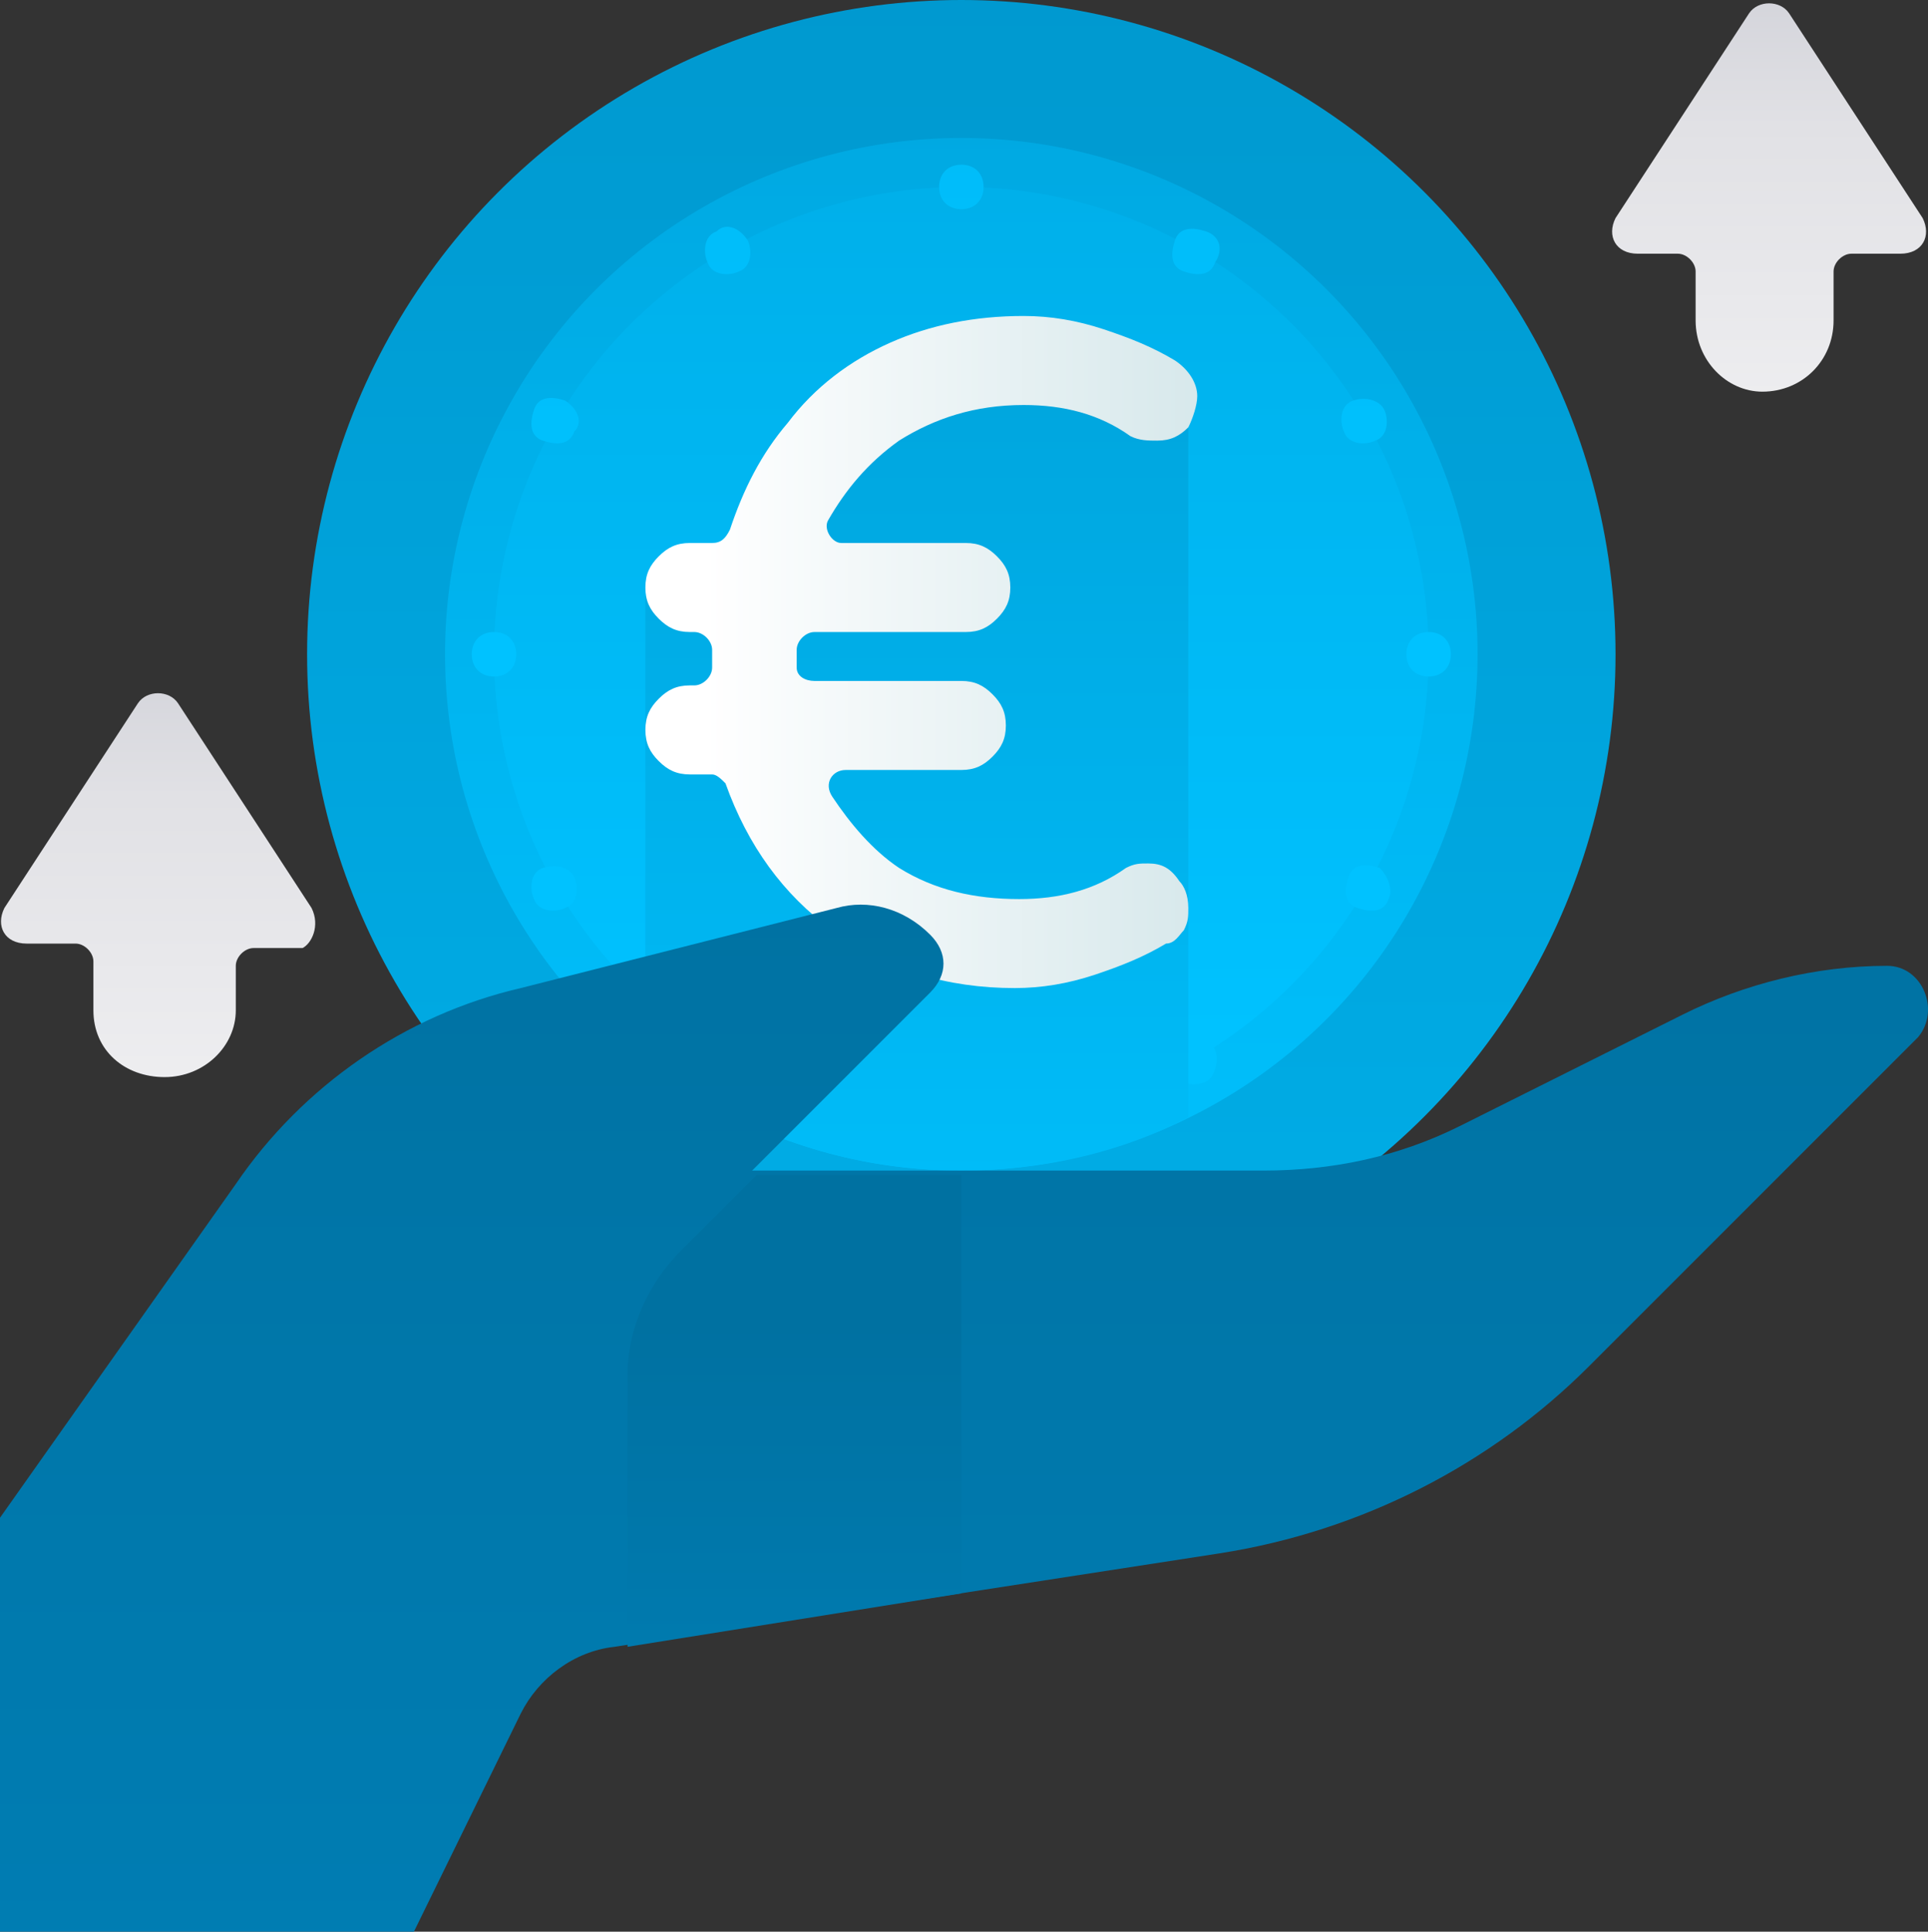
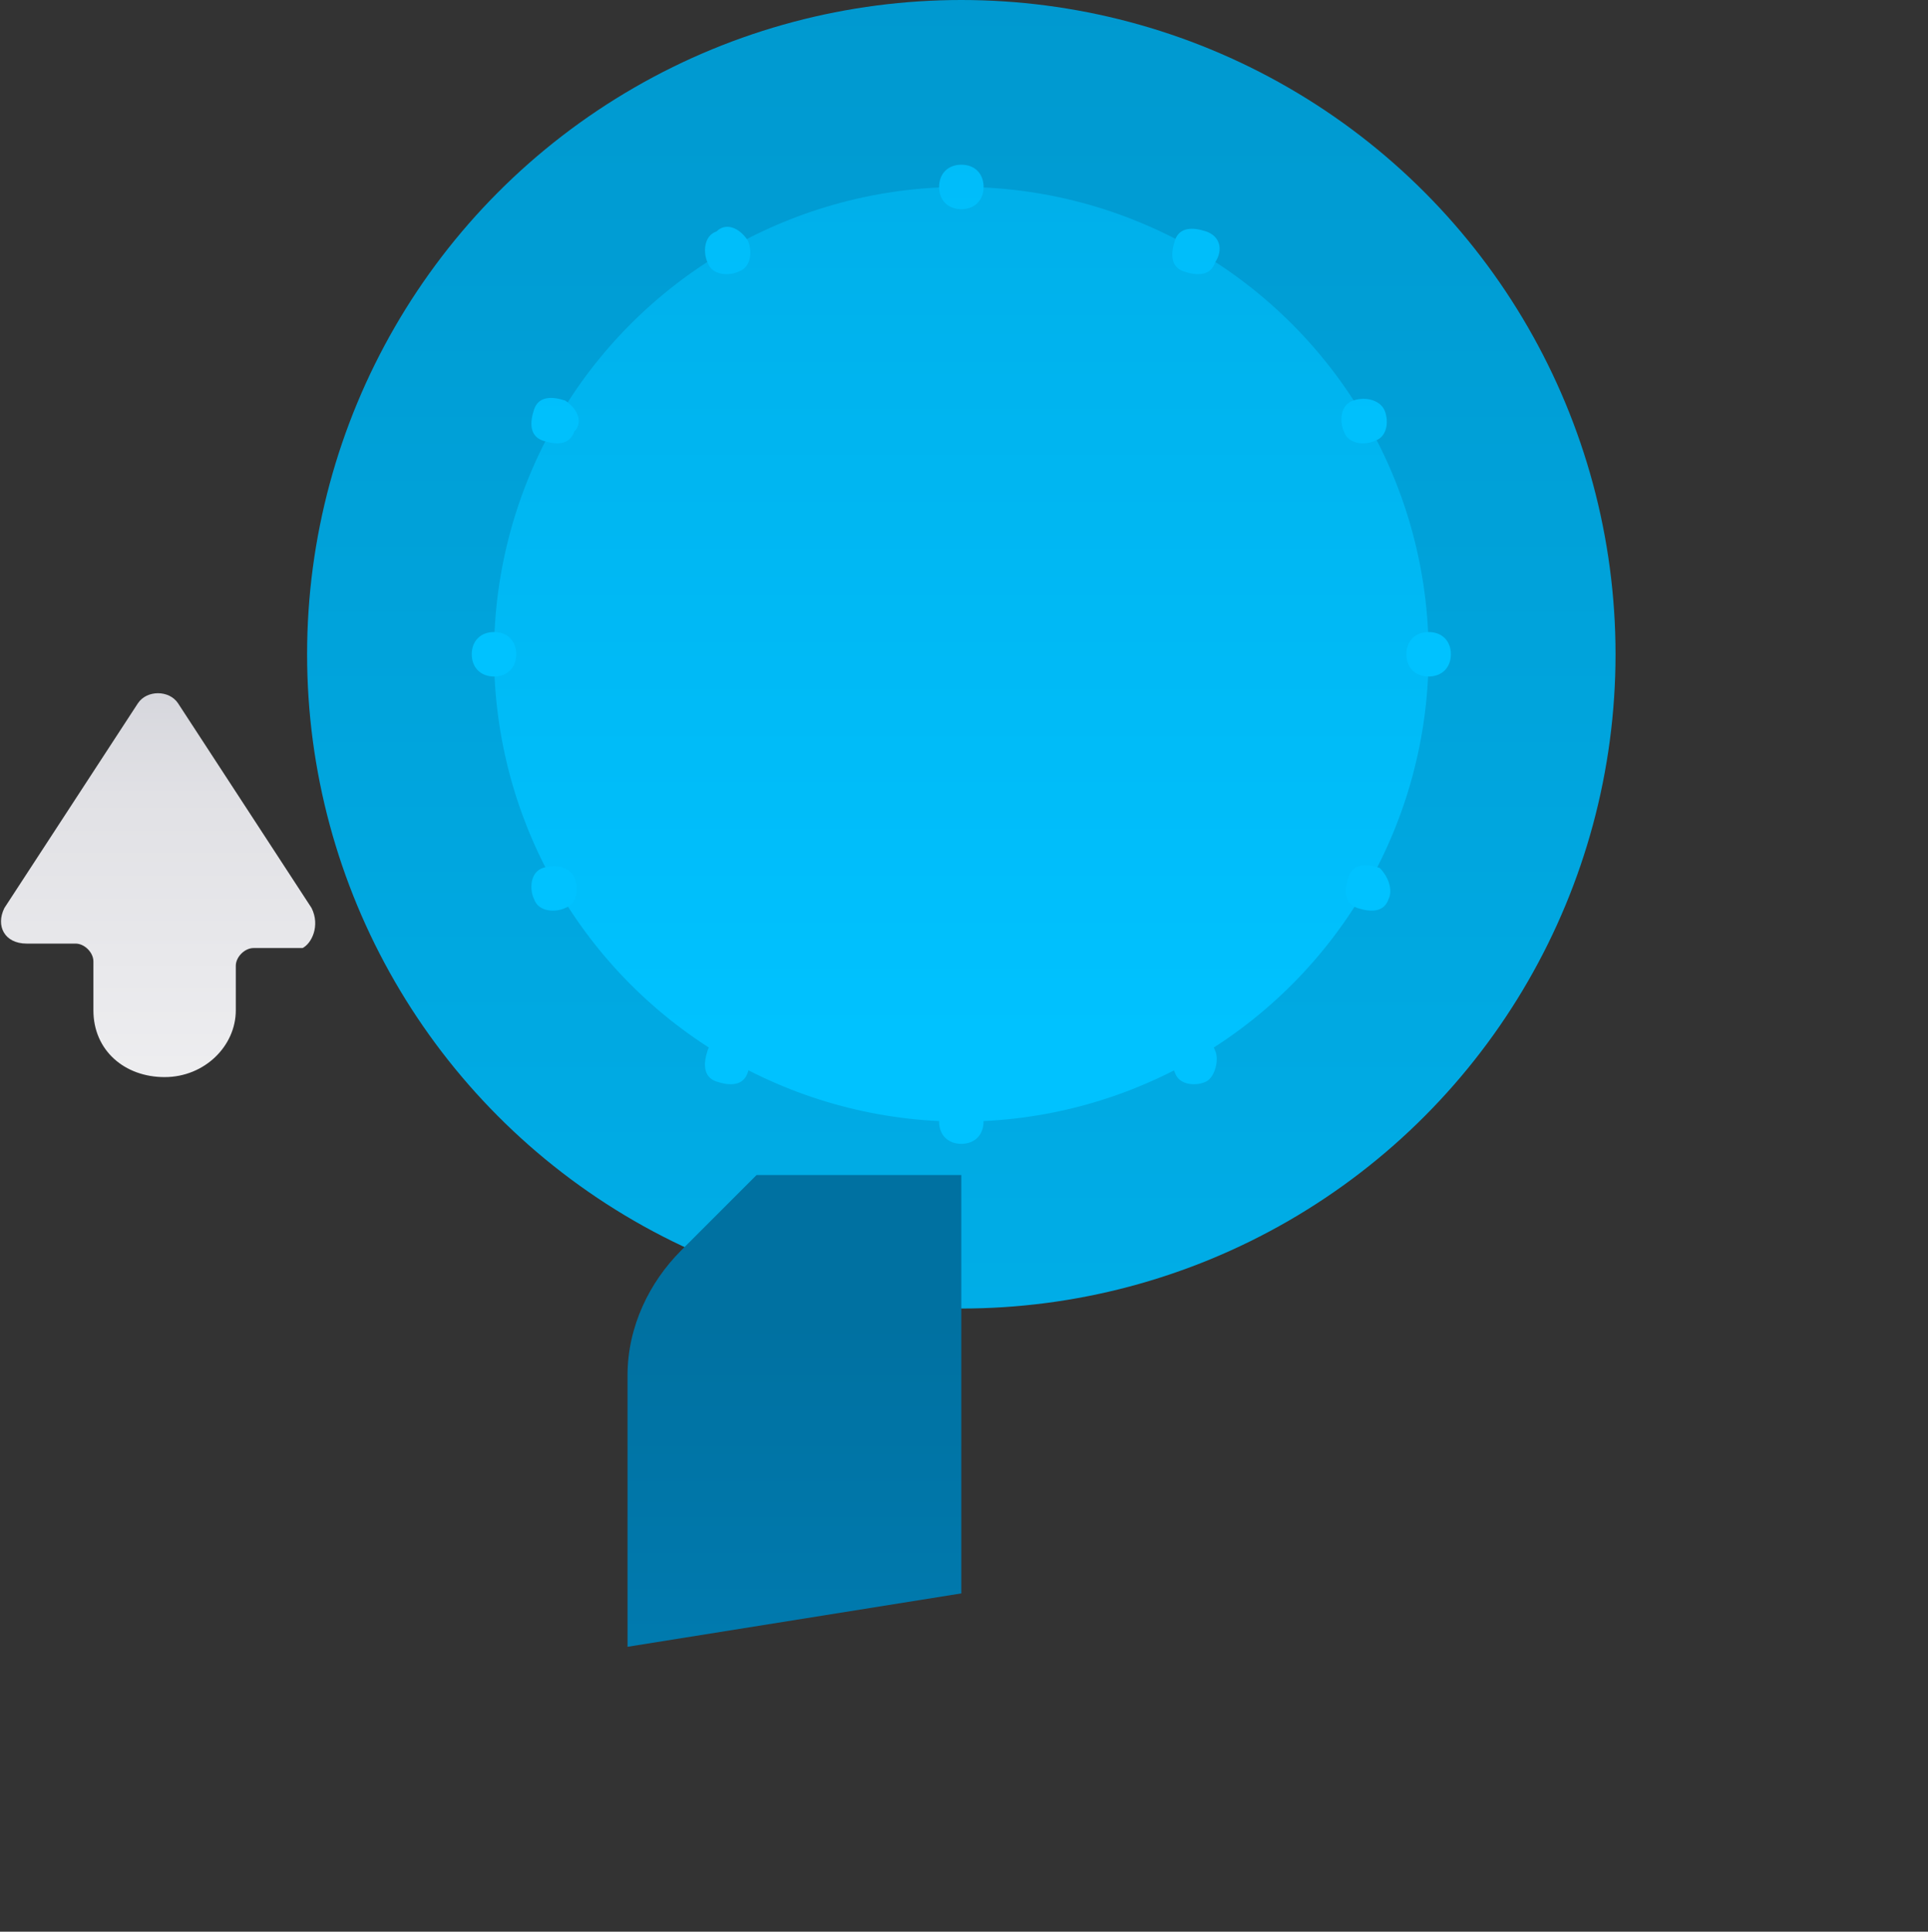
<svg xmlns="http://www.w3.org/2000/svg" version="1.1" id="Livello_1" x="0px" y="0px" width="60.252px" height="60.363px" viewBox="0 0 60.252 60.363" style="enable-background:new 0 0 60.252 60.363;" xml:space="preserve">
  <rect x="0" y="0" width="60.252" height="60.363" fill="#333333" stroke="none" />
  <style type="text/css">
	.st0{fill:url(#SVGID_1_);}
	.st1{fill:url(#SVGID_2_);}
	.st2{fill:url(#SVGID_3_);}
	.st3{fill:url(#SVGID_4_);}
	.st4{fill:url(#SVGID_5_);}
	.st5{fill:url(#SVGID_6_);}
	.st6{fill:url(#SVGID_7_);}
	.st7{fill:url(#SVGID_8_);}
	.st8{fill:url(#SVGID_9_);}
	.st9{fill:url(#SVGID_10_);}
	.st10{fill:url(#SVGID_11_);}
	.st11{fill:url(#SVGID_12_);}
	.st12{fill:url(#SVGID_13_);}
	.st13{fill:url(#SVGID_14_);}
	.st14{fill:url(#SVGID_15_);}
	.st15{fill:#FFFFFF;}
	.st16{fill:url(#SVGID_16_);}
	.st17{fill:url(#SVGID_17_);}
	.st18{fill:url(#SVGID_18_);}
	.st19{fill:url(#SVGID_19_);}
	.st20{fill:url(#SVGID_20_);}
	.st21{fill:url(#SVGID_21_);}
	.st22{fill:url(#SVGID_22_);}
	.st23{fill:url(#SVGID_23_);}
	.st24{fill:url(#SVGID_24_);}
	.st25{fill:url(#SVGID_25_);}
	.st26{fill:url(#SVGID_26_);}
	.st27{fill:url(#SVGID_27_);}
	.st28{fill:url(#SVGID_28_);}
	.st29{fill:url(#SVGID_29_);}
	.st30{fill:url(#SVGID_30_);}
	.st31{fill:url(#SVGID_31_);}
	.st32{fill:url(#SVGID_32_);}
	.st33{fill:url(#SVGID_33_);}
	.st34{fill:url(#SVGID_34_);}
	.st35{fill:url(#SVGID_35_);}
	.st36{fill:url(#SVGID_36_);}
	.st37{fill:url(#SVGID_37_);}
	.st38{fill:url(#SVGID_38_);}
	.st39{fill:url(#SVGID_39_);}
	.st40{fill:url(#SVGID_40_);}
	.st41{fill:url(#SVGID_41_);}
	.st42{fill:url(#SVGID_42_);}
	.st43{fill:url(#SVGID_43_);}
	.st44{fill:url(#SVGID_44_);}
	.st45{fill:url(#SVGID_45_);}
	.st46{fill:url(#SVGID_46_);}
	.st47{fill:url(#SVGID_47_);}
	.st48{fill:url(#SVGID_48_);}
	.st49{fill:url(#SVGID_49_);}
	.st50{fill:url(#SVGID_50_);}
	.st51{fill:url(#SVGID_51_);}
	.st52{fill:url(#SVGID_52_);}
	.st53{fill:url(#SVGID_53_);}
	.st54{fill:url(#SVGID_54_);}
	.st55{fill:url(#SVGID_55_);}
	.st56{fill:url(#SVGID_56_);}
	.st57{fill:url(#SVGID_57_);}
	.st58{fill:url(#SVGID_58_);}
	.st59{fill:url(#SVGID_59_);}
	.st60{fill:url(#SVGID_60_);}
	.st61{fill:url(#SVGID_61_);}
	.st62{fill:url(#SVGID_62_);}
	.st63{fill:url(#SVGID_63_);}
	.st64{fill:url(#SVGID_64_);}
	.st65{fill:url(#SVGID_65_);}
	.st66{fill:url(#SVGID_66_);}
	.st67{fill:url(#SVGID_67_);}
	.st68{fill:url(#SVGID_68_);}
	.st69{fill:#006592;}
	.st70{fill:url(#SVGID_69_);}
	.st71{fill:url(#SVGID_70_);}
	.st72{fill:url(#SVGID_71_);}
	.st73{fill:url(#SVGID_72_);}
	.st74{fill:url(#SVGID_73_);}
	.st75{fill:url(#SVGID_74_);}
	.st76{fill:url(#SVGID_75_);}
	.st77{fill:url(#SVGID_76_);}
	.st78{fill:url(#SVGID_77_);}
	.st79{fill:url(#SVGID_78_);}
	.st80{fill:url(#SVGID_79_);}
	.st81{fill:url(#SVGID_80_);}
	.st82{fill:url(#SVGID_81_);}
	.st83{fill:url(#SVGID_82_);}
	.st84{fill:url(#SVGID_83_);}
	.st85{fill:url(#SVGID_84_);}
	.st86{fill:url(#SVGID_85_);}
	.st87{fill:url(#SVGID_86_);}
	.st88{fill:url(#SVGID_87_);}
	.st89{fill:url(#SVGID_88_);}
	.st90{fill:url(#SVGID_89_);}
	.st91{fill:url(#SVGID_90_);}
	.st92{fill:url(#SVGID_91_);}
	.st93{fill:url(#SVGID_92_);}
	.st94{fill:url(#SVGID_93_);}
	.st95{fill:url(#SVGID_94_);}
	.st96{fill:url(#SVGID_95_);}
	.st97{fill:url(#SVGID_96_);}
	.st98{fill:url(#SVGID_97_);}
	.st99{fill:url(#SVGID_98_);}
	.st100{fill:url(#SVGID_99_);}
	.st101{fill:url(#SVGID_100_);}
	.st102{fill:url(#SVGID_101_);}
	.st103{fill:url(#SVGID_102_);}
	.st104{fill:url(#SVGID_103_);}
	.st105{fill:url(#SVGID_104_);}
	.st106{fill:url(#SVGID_105_);}
	.st107{fill:url(#SVGID_106_);}
	.st108{fill:url(#SVGID_107_);}
	.st109{fill:url(#SVGID_108_);}
	.st110{fill:url(#SVGID_109_);}
	.st111{fill:url(#SVGID_110_);}
	.st112{fill:url(#SVGID_111_);}
	.st113{fill:url(#SVGID_112_);}
	.st114{fill:url(#SVGID_113_);}
	.st115{fill:url(#SVGID_114_);}
	.st116{fill:url(#SVGID_115_);}
	.st117{fill:url(#SVGID_116_);}
	.st118{fill:url(#SVGID_117_);}
	.st119{fill:url(#SVGID_118_);}
	.st120{fill:url(#SVGID_119_);}
	.st121{fill:url(#SVGID_120_);}
	.st122{fill:url(#SVGID_121_);}
	.st123{fill:url(#SVGID_122_);}
	.st124{fill:url(#SVGID_123_);}
	.st125{fill:url(#SVGID_124_);}
	.st126{fill:url(#SVGID_125_);}
	.st127{fill:url(#SVGID_126_);}
	.st128{fill:url(#SVGID_127_);}
	.st129{fill:url(#SVGID_128_);}
	.st130{fill:url(#SVGID_129_);}
	.st131{fill:url(#SVGID_130_);}
	.st132{fill:url(#SVGID_131_);}
	.st133{fill:url(#SVGID_132_);}
	.st134{fill:url(#SVGID_133_);}
	.st135{fill:url(#SVGID_134_);}
	.st136{fill:url(#SVGID_135_);}
	.st137{fill:url(#SVGID_136_);}
	.st138{fill:url(#SVGID_137_);}
	.st139{fill:url(#SVGID_138_);}
	.st140{fill:url(#SVGID_139_);}
	.st141{fill:url(#SVGID_140_);}
</style>
  <g>
    <g>
      <g>
        <linearGradient id="SVGID_1_" gradientUnits="userSpaceOnUse" x1="30.042" y1="855.857" x2="30.042" y2="945.645" gradientTransform="matrix(1 0 0 -1 0 939.332)">
          <stop offset="0.003" style="stop-color:#00C2FF" />
          <stop offset="1" style="stop-color:#0096CC" />
        </linearGradient>
        <circle class="st0" cx="30.042" cy="20.445" r="20.445" />
        <linearGradient id="SVGID_2_" gradientUnits="userSpaceOnUse" x1="30.042" y1="898.436" x2="30.042" y2="963.355" gradientTransform="matrix(1 0 0 -1 0 939.332)">
          <stop offset="0.003" style="stop-color:#00C2FF" />
          <stop offset="1" style="stop-color:#0096CC" />
        </linearGradient>
-         <circle class="st1" cx="30.042" cy="20.445" r="16.134" />
        <linearGradient id="SVGID_3_" gradientUnits="userSpaceOnUse" x1="30.042" y1="906.661" x2="30.042" y2="971.057" gradientTransform="matrix(1 0 0 -1 0 939.332)">
          <stop offset="0.003" style="stop-color:#00C2FF" />
          <stop offset="1" style="stop-color:#0096CC" />
        </linearGradient>
        <circle class="st2" cx="30.042" cy="20.445" r="14.604" />
        <linearGradient id="SVGID_4_" gradientUnits="userSpaceOnUse" x1="30.042" y1="918.052" x2="30.042" y2="1061.654" gradientTransform="matrix(1 0 0 -1 0 939.332)">
          <stop offset="0.003" style="stop-color:#00C2FF" />
          <stop offset="1" style="stop-color:#0096CC" />
        </linearGradient>
        <path class="st3" d="M30.738,5.842c0,0.417-0.278,0.695-0.695,0.695     c-0.417,0-0.695-0.278-0.695-0.695c0-0.417,0.278-0.695,0.695-0.695     C30.46,5.146,30.738,5.424,30.738,5.842z M30.042,34.354     c-0.417,0-0.695,0.278-0.695,0.695s0.278,0.695,0.695,0.695     c0.417,0,0.695-0.278,0.695-0.695S30.46,34.354,30.042,34.354z M22.393,7.232     c-0.417,0.139-0.417,0.695-0.278,0.974c0.139,0.417,0.695,0.417,0.974,0.278     c0.417-0.139,0.417-0.695,0.278-0.974C23.088,7.093,22.671,6.954,22.393,7.232z      M36.996,32.546c-0.417,0.139-0.417,0.695-0.278,0.974     c0.139,0.417,0.695,0.417,0.974,0.278c0.278-0.139,0.417-0.695,0.278-0.974     C37.831,32.407,37.275,32.268,36.996,32.546z M17.664,12.518     c-0.417-0.139-0.835-0.139-0.974,0.278c-0.139,0.417-0.139,0.835,0.278,0.974     c0.417,0.139,0.835,0.139,0.974-0.278C18.22,13.213,18.081,12.796,17.664,12.518     z M43.116,27.121c-0.417-0.139-0.835-0.139-0.974,0.278     c-0.139,0.417-0.139,0.835,0.278,0.974c0.417,0.139,0.835,0.139,0.974-0.278     C43.533,27.817,43.394,27.4,43.116,27.121z M15.438,19.75     c-0.417,0-0.695,0.278-0.695,0.695c0,0.417,0.278,0.695,0.695,0.695     s0.695-0.278,0.695-0.695C16.134,20.028,15.856,19.75,15.438,19.75z      M44.646,19.75c-0.417,0-0.695,0.278-0.695,0.695     c0,0.417,0.278,0.695,0.695,0.695c0.417,0,0.695-0.278,0.695-0.695     C45.342,20.028,45.063,19.75,44.646,19.75z M16.968,27.121     c-0.417,0.139-0.417,0.695-0.278,0.974c0.139,0.417,0.695,0.417,0.974,0.278     c0.417-0.139,0.417-0.695,0.278-0.974     C17.803,27.121,17.386,26.982,16.968,27.121z M42.282,12.518     c-0.417,0.139-0.417,0.695-0.278,0.974c0.139,0.417,0.695,0.417,0.974,0.278     c0.417-0.139,0.417-0.695,0.278-0.974     C43.116,12.518,42.699,12.379,42.282,12.518z M23.088,32.546     c-0.417-0.139-0.835-0.139-0.974,0.278c-0.139,0.417-0.139,0.835,0.278,0.974     c0.417,0.139,0.835,0.139,0.974-0.278C23.505,33.102,23.366,32.685,23.088,32.546z      M37.692,7.232c-0.417-0.139-0.835-0.139-0.974,0.278     c-0.139,0.417-0.139,0.835,0.278,0.974c0.417,0.139,0.835,0.139,0.974-0.278     C38.248,7.789,38.109,7.371,37.692,7.232z" />
        <linearGradient id="SVGID_5_" gradientUnits="userSpaceOnUse" x1="28.651" y1="895.612" x2="28.651" y2="945.147" gradientTransform="matrix(1 0 0 -1 0 939.332)">
          <stop offset="0.003" style="stop-color:#00C2FF" />
          <stop offset="1" style="stop-color:#0096CC" />
        </linearGradient>
-         <path class="st4" d="M28.234,12.1l-4.173,6.12l-3.894,0.417c0,0,0,11.683,0,14.465     c2.782,2.225,6.12,3.477,9.875,3.477c2.504,0,5.007-0.556,7.093-1.669v-6.537     c0-9.18,0-15.577,0-15.577L28.234,12.1z" />
        <g>
          <linearGradient id="SVGID_6_" gradientUnits="userSpaceOnUse" x1="22.031" y1="918.956" x2="60.471" y2="918.956" gradientTransform="matrix(1 0 0 -1 0 939.332)">
            <stop offset="0" style="stop-color:#FFFFFF" />
            <stop offset="0.516" style="stop-color:#CCE2E6" />
            <stop offset="1" style="stop-color:#8FA1BB" />
          </linearGradient>
-           <path class="st5" d="M37.136,28.373c0,0.278,0,0.417-0.139,0.695      c-0.139,0.139-0.278,0.417-0.556,0.417c-0.695,0.417-1.391,0.695-2.225,0.974      c-0.835,0.278-1.669,0.417-2.504,0.417c-2.086,0-4.033-0.556-5.702-1.808      c-1.53-1.113-2.643-2.643-3.338-4.59c-0.139-0.139-0.278-0.278-0.417-0.278      h-0.695c-0.417,0-0.695-0.139-0.974-0.417      c-0.278-0.278-0.417-0.556-0.417-0.974c0-0.417,0.139-0.695,0.417-0.974      c0.278-0.278,0.556-0.417,0.974-0.417h0.139c0.278,0,0.556-0.278,0.556-0.556      c0-0.139,0-0.278,0-0.556c0-0.278-0.278-0.556-0.556-0.556h-0.139      c-0.417,0-0.695-0.139-0.974-0.417c-0.278-0.278-0.417-0.556-0.417-0.974      s0.139-0.695,0.417-0.974c0.278-0.278,0.556-0.417,0.974-0.417h0.695      c0.278,0,0.417-0.139,0.556-0.417c0.417-1.252,0.974-2.364,1.808-3.338      c0.835-1.113,1.947-1.947,3.199-2.504s2.643-0.835,4.173-0.835      c0.835,0,1.669,0.139,2.504,0.417c0.835,0.278,1.53,0.556,2.225,0.974      c0.417,0.278,0.695,0.695,0.695,1.113c0,0.278-0.139,0.695-0.278,0.974      c-0.278,0.278-0.556,0.417-0.974,0.417c-0.278,0-0.556,0-0.835-0.139      c-0.974-0.695-2.086-0.974-3.338-0.974c-1.53,0-2.782,0.417-3.894,1.113      c-0.974,0.695-1.669,1.53-2.225,2.504c-0.139,0.278,0.139,0.695,0.417,0.695      h3.894c0.417,0,0.695,0.139,0.974,0.417c0.278,0.278,0.417,0.556,0.417,0.974      c0,0.417-0.139,0.695-0.417,0.974c-0.278,0.278-0.556,0.417-0.974,0.417h-4.729      c-0.278,0-0.556,0.278-0.556,0.556l0,0c0,0.139,0,0.278,0,0.556      c0,0.278,0.278,0.417,0.556,0.417h4.59c0.417,0,0.695,0.139,0.974,0.417      c0.278,0.278,0.417,0.556,0.417,0.974s-0.139,0.695-0.417,0.974      c-0.278,0.278-0.556,0.417-0.974,0.417h-3.616      c-0.417,0-0.695,0.417-0.417,0.835c0.556,0.835,1.252,1.669,2.086,2.225      c1.113,0.695,2.364,0.974,3.755,0.974c1.252,0,2.364-0.278,3.338-0.974      c0.278-0.139,0.417-0.139,0.695-0.139c0.417,0,0.695,0.139,0.974,0.556      C36.996,27.678,37.136,27.956,37.136,28.373z" />
        </g>
      </g>
      <linearGradient id="SVGID_7_" gradientUnits="userSpaceOnUse" x1="30.126" y1="821.27" x2="30.126" y2="925.925" gradientTransform="matrix(1 0 0 -1 0 939.332)">
        <stop offset="0" style="stop-color:#0090CF" />
        <stop offset="0.891" style="stop-color:#0071A1" />
      </linearGradient>
-       <path class="st6" d="M58.972,30.181c-2.225,0-4.451,0.556-6.398,1.53l-6.954,3.477    C43.673,36.162,41.586,36.579,39.5,36.579H23.505l5.563-5.563    c0.556-0.556,0.556-1.252,0-1.808l0,0c-0.835-0.835-1.947-1.113-2.921-0.835    l-9.875,2.504c-3.616,0.835-6.815,3.06-8.901,6.12L0,47.428v12.935h12.935    l3.338-6.815c0.556-1.113,1.669-1.947,2.921-2.086l18.915-2.921    c4.451-0.695,8.484-2.782,11.544-5.842l10.292-10.292    C60.641,31.572,60.085,30.181,58.972,30.181z" />
      <linearGradient id="SVGID_8_" gradientUnits="userSpaceOnUse" x1="24.827" y1="863.589" x2="24.827" y2="902.228" gradientTransform="matrix(1 0 0 -1 0 939.332)">
        <stop offset="0" style="stop-color:#0090CF" />
        <stop offset="0.891" style="stop-color:#0071A1" />
      </linearGradient>
      <path class="st7" d="M30.042,49.792V36.718h-6.398l0.974-0.974l-3.338,3.338    c-0.974,0.974-1.669,2.364-1.669,3.894v8.484L30.042,49.792z" />
      <linearGradient id="SVGID_9_" gradientUnits="userSpaceOnUse" x1="55.286" y1="914.182" x2="55.286" y2="955.332" gradientTransform="matrix(1 0 0 -1 0 939.332)">
        <stop offset="0" style="stop-color:#FFFFFF" />
        <stop offset="0.516" style="stop-color:#E1E1E5" />
        <stop offset="1" style="stop-color:#A0A3B3" />
      </linearGradient>
-       <path class="st8" d="M60.085,6.815l-4.173-6.398C55.634,0,54.938,0,54.66,0.417    l-4.173,6.398c-0.278,0.556,0,1.113,0.695,1.113h1.252    c0.278,0,0.556,0.278,0.556,0.556v1.53c0,1.252,0.974,2.225,2.086,2.225l0,0    c1.252,0,2.225-0.974,2.225-2.225V8.484c0-0.278,0.278-0.556,0.556-0.556h1.53    C60.085,7.928,60.363,7.371,60.085,6.815z" />
      <linearGradient id="SVGID_10_" gradientUnits="userSpaceOnUse" x1="4.942" y1="893.204" x2="4.942" y2="934.354" gradientTransform="matrix(1 0 0 -1 0 939.332)">
        <stop offset="0" style="stop-color:#FFFFFF" />
        <stop offset="0.516" style="stop-color:#E1E1E5" />
        <stop offset="1" style="stop-color:#A0A3B3" />
      </linearGradient>
      <path class="st9" d="M9.736,28.373l-4.173-6.398c-0.278-0.417-0.974-0.417-1.252,0    l-4.173,6.398c-0.278,0.556,0,1.113,0.695,1.113h1.53    c0.278,0,0.556,0.278,0.556,0.556v1.53c0,1.252,0.974,2.086,2.225,2.086l0,0    c1.252,0,2.225-0.974,2.225-2.086v-1.391c0-0.278,0.278-0.556,0.556-0.556h1.53    C9.736,29.486,10.014,28.93,9.736,28.373z" />
    </g>
  </g>
</svg>